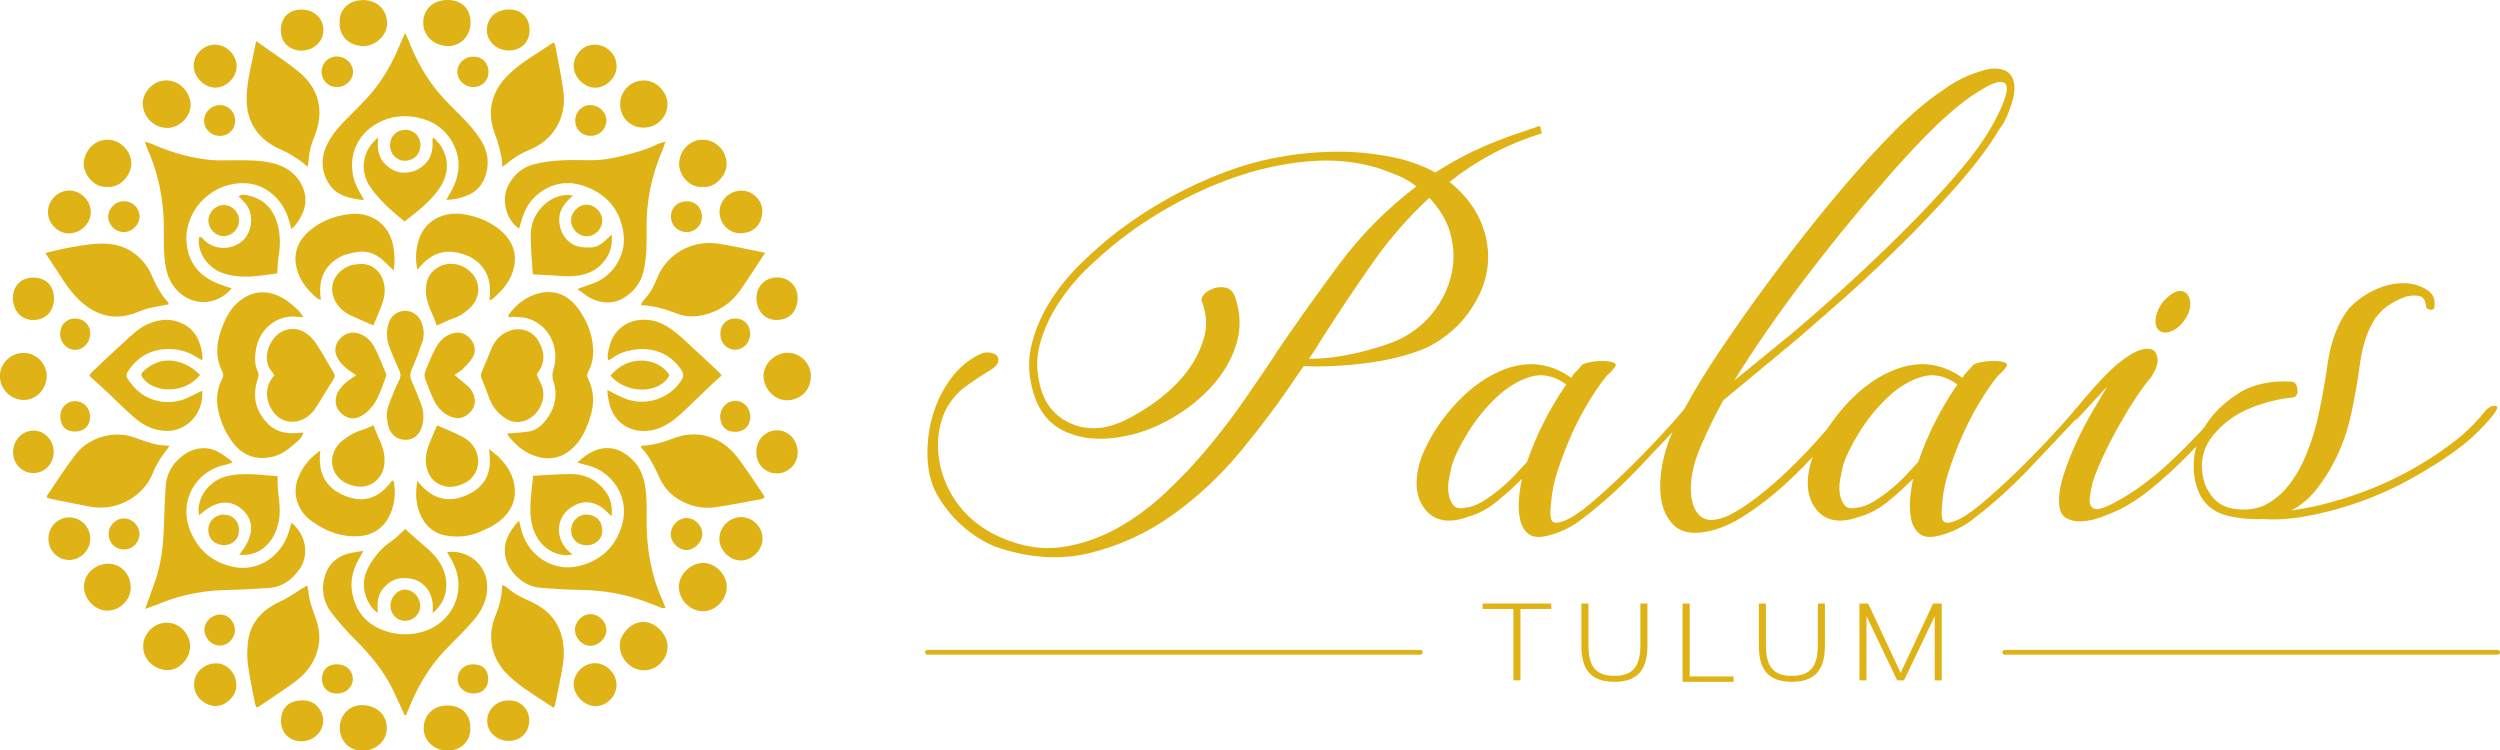
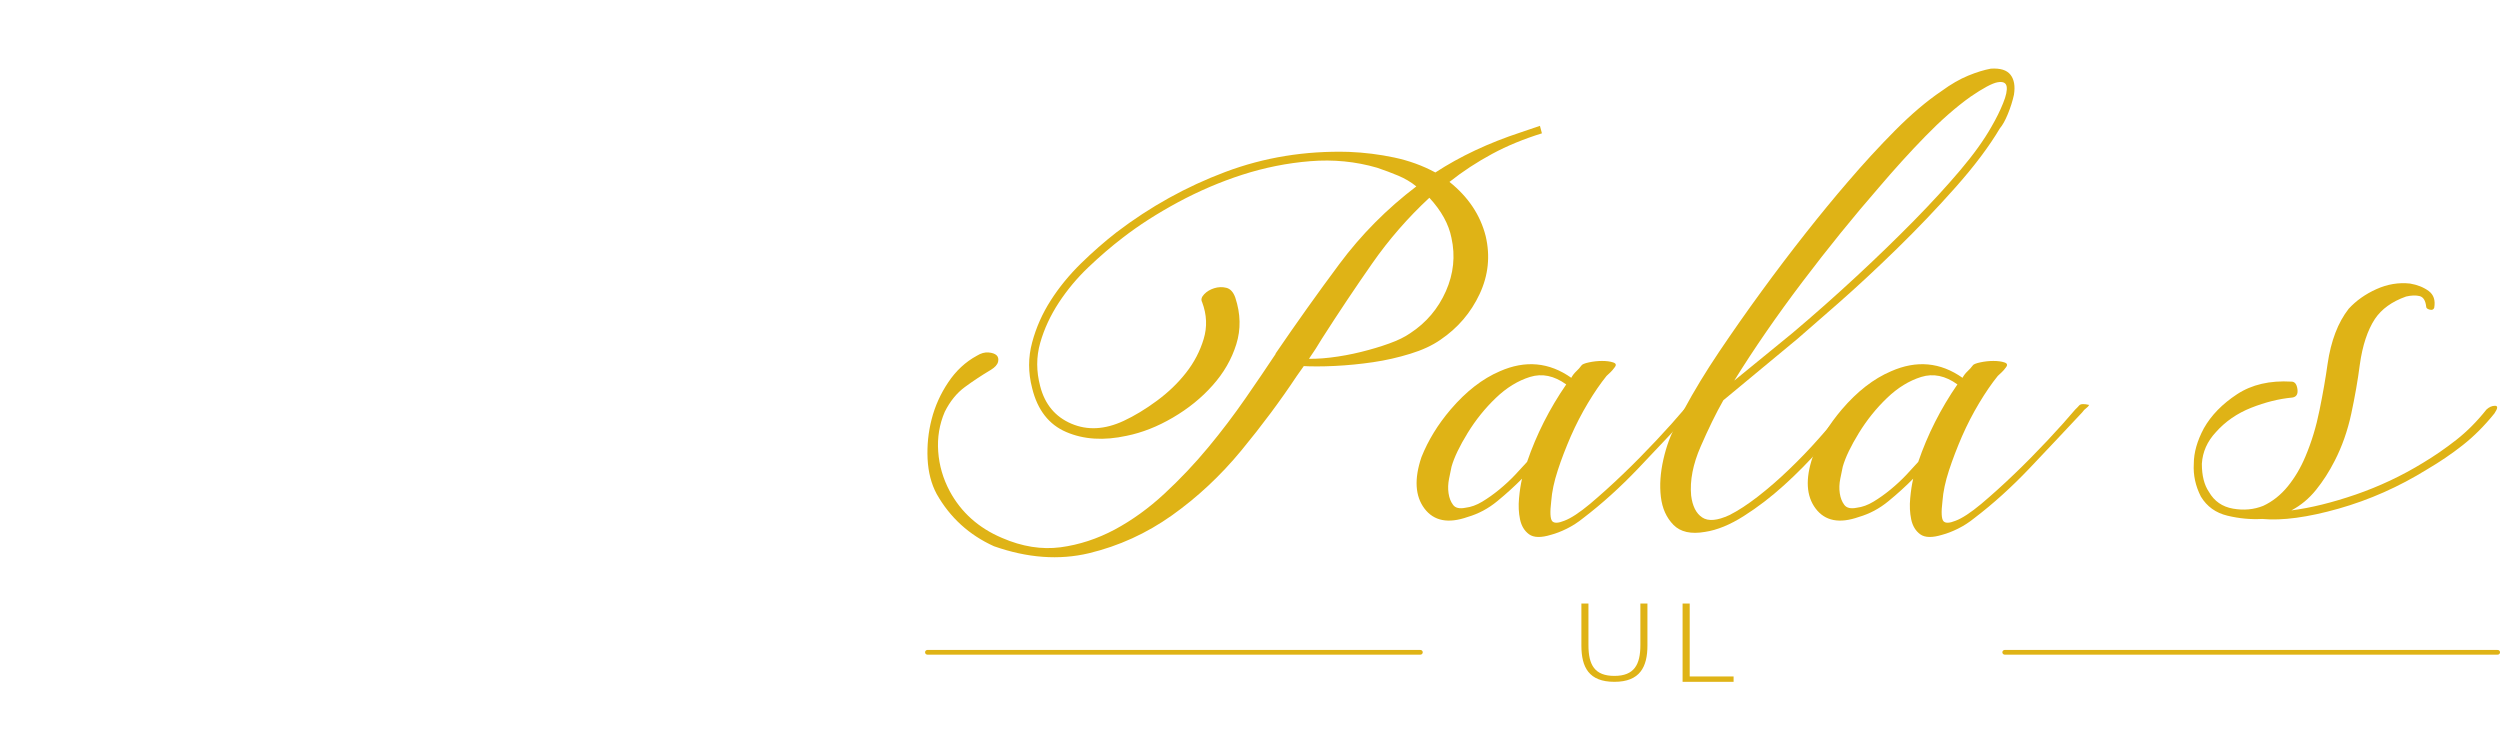
<svg xmlns="http://www.w3.org/2000/svg" id="Capa_2" data-name="Capa 2" viewBox="0 0 400.47 120.21">
  <defs>
    <style>
      .cls-1 {
        fill: none;
        stroke: #dfb316;
        stroke-linecap: round;
        stroke-linejoin: round;
        stroke-width: .75px;
      }

      .cls-2 {
        fill: #dfb316;
      }
    </style>
  </defs>
  <g id="Capa_1-2" data-name="Capa 1">
    <g>
      <g>
        <path class="cls-2" d="M204.33,56.64c3.33-4.88,6.74-9.67,10.23-14.36,3.49-4.69,7.6-8.83,12.32-12.42-.86-.7-1.83-1.27-2.9-1.72-1.07-.45-2.2-.87-3.38-1.27-3.44-1-7.01-1.35-10.71-1.05-3.71.3-7.33,1.03-10.88,2.17-3.54,1.14-6.98,2.62-10.31,4.41-3.33,1.8-6.28,3.69-8.86,5.69-1.83,1.4-3.65,2.97-5.48,4.71-1.83,1.74-3.41,3.64-4.75,5.68-1.34,2.05-2.34,4.19-2.98,6.44-.64,2.24-.64,4.56,0,6.96.75,2.9,2.42,4.89,4.99,5.99,2.58,1.1,5.37.95,8.38-.45,1.72-.8,3.49-1.87,5.32-3.22,1.83-1.35,3.38-2.84,4.67-4.49,1.29-1.64,2.23-3.44,2.82-5.39.59-1.95.51-3.91-.24-5.91-.22-.4-.11-.82.32-1.27.43-.45.97-.77,1.61-.97.64-.2,1.29-.23,1.93-.07.64.15,1.13.67,1.45,1.57.86,2.6.91,5.09.16,7.48-.75,2.4-2.01,4.59-3.79,6.58-1.77,2-3.9,3.72-6.36,5.16-2.47,1.45-4.94,2.42-7.41,2.92-3.65.8-6.88.6-9.67-.6-2.79-1.19-4.62-3.54-5.47-7.03-.65-2.49-.65-4.94,0-7.33.64-2.4,1.64-4.64,2.98-6.73,1.34-2.1,2.95-4.06,4.83-5.91,1.88-1.84,3.79-3.51,5.72-5.01,5.37-4.09,11.17-7.31,17.4-9.65,6.22-2.34,12.83-3.42,19.81-3.22,2.47.1,4.89.4,7.25.9,2.36.5,4.57,1.3,6.6,2.4,3.97-2.59,8.54-4.74,13.69-6.43.54-.2,1.05-.37,1.53-.52.48-.15.99-.32,1.53-.52l.32,1.2c-2.9.9-5.56,1.99-7.97,3.29s-4.7,2.79-6.84,4.49c3,2.4,4.94,5.29,5.8,8.68.75,3.2.43,6.29-.97,9.28-1.4,2.99-3.49,5.44-6.28,7.33-1.29.9-2.9,1.65-4.83,2.24-1.94.6-3.92,1.05-5.96,1.35-2.04.3-4.08.5-6.12.6-2.04.1-3.87.1-5.48,0v-1.19c1.51.1,3.09.05,4.75-.15,1.66-.2,3.3-.5,4.91-.9,1.61-.4,3.11-.84,4.51-1.35,1.4-.5,2.52-1.05,3.38-1.65,2.58-1.69,4.48-3.94,5.72-6.74,1.23-2.79,1.53-5.63.89-8.53-.43-2.19-1.61-4.34-3.54-6.43-3.44,3.19-6.5,6.71-9.18,10.55-2.68,3.84-5.37,7.86-8.05,12.05-.65,1.1-1.32,2.14-2.02,3.14-.7,1-1.37,1.95-2.01,2.84-2.58,3.89-5.53,7.86-8.86,11.9-3.33,4.04-7.04,7.5-11.12,10.4-4.08,2.89-8.51,4.91-13.29,6.06-4.78,1.14-9.85.77-15.22-1.12-3.97-1.8-7.04-4.59-9.18-8.38-.86-1.6-1.34-3.47-1.45-5.61-.1-2.15.11-4.27.65-6.36.54-2.1,1.42-4.06,2.66-5.91,1.23-1.84,2.76-3.27,4.59-4.26.65-.4,1.26-.57,1.86-.52.59.05,1.02.2,1.29.45.26.25.35.6.24,1.05-.11.45-.49.88-1.13,1.27-1.51.9-2.9,1.82-4.19,2.77-1.29.95-2.37,2.27-3.22,3.97-.86,2-1.21,4.12-1.05,6.36.16,2.24.78,4.36,1.85,6.36,1.83,3.39,4.62,5.89,8.38,7.48,3.22,1.4,6.34,1.89,9.35,1.5,3-.4,5.9-1.35,8.7-2.84,2.79-1.5,5.45-3.42,7.97-5.76,2.52-2.34,4.86-4.81,7.01-7.41,2.15-2.59,4.13-5.21,5.96-7.85,1.83-2.64,3.44-5.01,4.83-7.11" />
        <path class="cls-2" d="M272,64.87c-.11.2-.27.37-.48.52-.22.15-.43.37-.64.67-2.8,2.99-5.61,5.98-8.46,8.98-2.85,2.99-5.78,5.64-8.78,7.93-.86.7-1.75,1.27-2.66,1.72-.91.45-1.75.77-2.5.97-1.61.5-2.79.47-3.54-.07-.75-.55-1.23-1.35-1.45-2.4-.22-1.05-.27-2.17-.16-3.37.11-1.2.27-2.24.48-3.14-1.18,1.2-2.5,2.4-3.95,3.59-1.45,1.2-3.04,2.04-4.75,2.54-3.12,1.1-5.42.65-6.93-1.35-1.5-2-1.66-4.74-.48-8.23,1.07-2.69,2.63-5.23,4.67-7.63,2.47-2.89,5.1-4.94,7.89-6.13,4.08-1.8,7.9-1.45,11.44,1.05.21-.4.49-.75.81-1.05.32-.3.59-.6.8-.9.11-.2.51-.37,1.21-.52.7-.15,1.4-.23,2.1-.23s1.29.07,1.77.23c.49.15.57.42.24.82-.22.3-.43.55-.64.75-.22.2-.43.4-.64.6-.97,1.2-1.96,2.64-2.98,4.34-1.02,1.7-1.93,3.47-2.74,5.31-.8,1.85-1.51,3.67-2.09,5.46-.59,1.8-.94,3.44-1.05,4.94-.22,1.8-.16,2.86.16,3.22.32.35.97.32,1.93-.07,1.07-.4,2.44-1.3,4.11-2.69,1.66-1.4,3.41-2.97,5.23-4.72,1.83-1.74,3.62-3.57,5.4-5.46,1.77-1.89,3.25-3.54,4.43-4.94.21-.2.43-.42.65-.67.21-.25.75-.28,1.61-.07M250.89,61.58c-1.94-1.4-3.87-1.8-5.8-1.2-1.93.6-3.76,1.72-5.48,3.37-1.72,1.65-3.22,3.51-4.51,5.61-1.29,2.1-2.15,3.89-2.58,5.39-.11.5-.24,1.14-.4,1.94-.16.8-.19,1.57-.08,2.32.11.75.35,1.37.73,1.87.37.5,1.04.65,2.01.45.86-.1,1.75-.42,2.66-.97.91-.55,1.83-1.2,2.74-1.95.91-.75,1.74-1.52,2.5-2.32.75-.8,1.4-1.5,1.94-2.1,1.5-4.39,3.6-8.53,6.28-12.42" />
        <path class="cls-2" d="M297.13,65.47c-1.61,1.89-3.38,3.94-5.31,6.13-1.94,2.19-3.95,4.24-6.04,6.13-2.09,1.89-4.24,3.54-6.44,4.93-2.2,1.4-4.27,2.25-6.2,2.54-2.26.4-3.95.02-5.07-1.12-1.13-1.15-1.8-2.64-2.02-4.49-.22-1.85-.08-3.84.4-5.98.49-2.14,1.16-3.97,2.02-5.46.22-.5.43-.92.64-1.27.22-.35.43-.77.65-1.27,1.61-2.99,3.49-6.08,5.64-9.28,2.15-3.19,4.4-6.41,6.77-9.65,2.36-3.24,4.73-6.36,7.09-9.35,2.36-2.99,4.62-5.74,6.77-8.23,2.47-2.89,4.99-5.63,7.57-8.23,2.58-2.59,5.05-4.69,7.41-6.28,1.5-1.1,2.93-1.92,4.27-2.47,1.34-.55,2.55-.92,3.63-1.12,1.5-.1,2.55.22,3.14.97.59.75.78,1.82.56,3.21-.22,1-.54,2.02-.97,3.07-.43,1.05-.86,1.82-1.29,2.32-1.72,2.9-4.08,6.04-7.09,9.43-3.01,3.39-6.15,6.68-9.42,9.87-3.28,3.2-6.39,6.09-9.34,8.68-2.96,2.6-5.13,4.49-6.52,5.69l-11.92,9.88c-1.19,2.09-2.39,4.56-3.63,7.4-1.24,2.84-1.75,5.46-1.53,7.86.21,1.69.8,2.87,1.77,3.51.97.65,2.42.52,4.35-.37,1.4-.7,2.92-1.7,4.59-2.99,1.67-1.3,3.33-2.74,4.99-4.34,1.67-1.6,3.25-3.24,4.75-4.94,1.5-1.69,2.84-3.24,4.03-4.64l.8-1.05.97.9ZM277.79,60.98l9.34-7.63c3.54-2.99,6.98-6.04,10.31-9.13,3.33-3.09,6.39-6.06,9.18-8.9,2.79-2.84,5.26-5.54,7.41-8.08,2.15-2.54,3.81-4.86,4.99-6.96.75-1.29,1.37-2.54,1.85-3.74.49-1.19.67-2.09.57-2.69-.11-.6-.59-.82-1.45-.67-.86.15-2.31.93-4.35,2.32-2.36,1.69-4.78,3.82-7.25,6.36-2.48,2.54-4.94,5.26-7.41,8.16-4.08,4.69-8.16,9.72-12.24,15.11-4.08,5.39-7.73,10.67-10.95,15.86" />
        <path class="cls-2" d="M334.66,64.87c-.11.2-.27.37-.48.52-.22.15-.43.37-.64.67-2.8,2.99-5.61,5.98-8.46,8.98-2.85,2.99-5.77,5.64-8.78,7.93-.86.7-1.75,1.27-2.66,1.72-.91.45-1.75.77-2.5.97-1.61.5-2.79.47-3.54-.07-.75-.55-1.23-1.35-1.45-2.4-.22-1.05-.27-2.17-.16-3.37s.27-2.24.48-3.14c-1.18,1.2-2.5,2.4-3.95,3.59-1.45,1.2-3.04,2.04-4.75,2.54-3.12,1.1-5.42.65-6.93-1.35-1.5-2-1.66-4.74-.48-8.23,1.07-2.69,2.63-5.23,4.67-7.63,2.47-2.89,5.1-4.94,7.9-6.13,4.08-1.8,7.89-1.45,11.44,1.05.21-.4.49-.75.81-1.05.32-.3.59-.6.81-.9.1-.2.51-.37,1.21-.52.7-.15,1.4-.23,2.1-.23s1.29.07,1.77.23c.48.15.56.42.24.82-.22.3-.43.55-.65.75-.22.2-.43.4-.64.6-.97,1.2-1.96,2.64-2.98,4.34-1.02,1.7-1.93,3.47-2.74,5.31-.8,1.85-1.5,3.67-2.09,5.46-.59,1.8-.94,3.44-1.05,4.94-.22,1.8-.16,2.86.16,3.22.32.35.97.32,1.93-.07,1.07-.4,2.44-1.3,4.11-2.69,1.66-1.4,3.41-2.97,5.23-4.72,1.83-1.74,3.62-3.57,5.4-5.46,1.77-1.89,3.25-3.54,4.43-4.94.21-.2.43-.42.65-.67.21-.25.75-.28,1.61-.07M313.56,61.58c-1.94-1.4-3.87-1.8-5.8-1.2-1.93.6-3.76,1.72-5.48,3.37-1.72,1.65-3.22,3.51-4.51,5.61-1.29,2.1-2.15,3.89-2.58,5.39-.11.5-.24,1.14-.4,1.94-.16.8-.19,1.57-.08,2.32.11.75.35,1.37.73,1.87.37.5,1.05.65,2.01.45.86-.1,1.75-.42,2.66-.97.91-.55,1.83-1.2,2.74-1.95.91-.75,1.74-1.52,2.5-2.32.75-.8,1.39-1.5,1.93-2.1,1.5-4.39,3.6-8.53,6.28-12.42" />
-         <path class="cls-2" d="M357.05,65.93c-1.18,1.3-2.47,2.69-3.87,4.19-1.4,1.49-2.85,2.96-4.35,4.41-1.51,1.45-3.04,2.79-4.59,4.04-1.56,1.25-3.14,2.27-4.75,3.07-.86.4-1.83.8-2.9,1.2-1.08.4-2.12.62-3.14.67-1.02.05-1.88-.15-2.58-.6-.7-.45-1.05-1.37-1.05-2.77,0-1.2.27-2.62.81-4.27.54-1.64,1.21-3.34,2.01-5.08.81-1.74,1.67-3.39,2.58-4.94.91-1.54,1.69-2.86,2.34-3.96l-4.83,5.24c-.86.4-1.37.58-1.53.52-.16-.05-.16-.2,0-.45.16-.25.38-.52.65-.82.27-.3.46-.55.56-.75,3.11-3.79,5.5-6.33,7.17-7.63,1.66-1.29,2.98-1.99,3.95-2.09.86-.1,1.42.05,1.69.45.26.4.4.85.4,1.35s-.14,1.02-.4,1.57c-.27.55-.51.97-.73,1.27-.86,1-1.8,2.3-2.82,3.89-1.02,1.6-2.01,3.29-2.98,5.09-.97,1.79-1.83,3.56-2.58,5.31-.75,1.74-1.18,3.26-1.29,4.56-.22.99-.06,1.67.48,2.02.54.35,1.72.02,3.54-.97,3-1.6,6.01-3.82,9.02-6.66,3-2.84,5.58-5.56,7.73-8.15.32-.3.75-.42,1.29-.37.54.05.59.28.16.67M346.1,48.88c.54-.8,1.18-1.42,1.93-1.87.75-.45,1.39-.52,1.93-.22.54.3.83.87.89,1.72.05.85-.19,1.67-.72,2.47-.54.9-1.21,1.55-2.02,1.95-.8.4-1.48.45-2.01.15-.54-.3-.81-.84-.81-1.64s.27-1.65.81-2.54" />
        <path class="cls-2" d="M399.58,66.22c-1.61,2-3.3,3.69-5.07,5.08-1.77,1.4-3.68,2.69-5.72,3.89-4.51,2.79-9.24,4.89-14.18,6.29-4.94,1.4-9.02,1.95-12.24,1.65-1.83.1-3.68-.07-5.55-.52-1.88-.45-3.3-1.47-4.27-3.07-.86-1.7-1.24-3.44-1.13-5.24,0-1.8.54-3.69,1.61-5.69,1.18-2.09,2.96-3.91,5.32-5.46,2.36-1.55,5.26-2.22,8.7-2.02.54,0,.86.4.97,1.2.11.8-.16,1.25-.81,1.35-2.15.2-4.35.75-6.6,1.64-2.26.9-4.14,2.2-5.64,3.89-1.4,1.5-2.15,3.19-2.26,5.09,0,1.89.38,3.39,1.13,4.49.86,1.5,2.15,2.39,3.87,2.69,1.72.3,3.33.15,4.83-.45,1.5-.7,2.82-1.75,3.95-3.14,1.13-1.4,2.07-2.99,2.82-4.79.97-2.29,1.72-4.76,2.25-7.41.54-2.64.97-5.11,1.29-7.4.54-3.69,1.66-6.63,3.38-8.83,1.18-1.29,2.66-2.34,4.43-3.14,1.77-.8,3.57-1.1,5.4-.9,1.18.2,2.17.6,2.98,1.19.81.6,1.1,1.5.89,2.69-.11.3-.35.4-.72.3-.38-.1-.56-.25-.56-.45-.11-.99-.46-1.57-1.05-1.72-.59-.15-1.32-.13-2.18.07-2.26.8-3.92,2-4.99,3.59-1.18,1.8-1.99,4.24-2.42,7.33-.32,2.5-.78,5.11-1.37,7.86-.59,2.74-1.48,5.26-2.66,7.55-.86,1.69-1.85,3.24-2.98,4.64-1.13,1.4-2.44,2.49-3.95,3.29,3.11-.4,6.55-1.25,10.31-2.54,3.76-1.3,7.36-2.99,10.79-5.09,1.83-1.1,3.6-2.32,5.32-3.67,1.72-1.35,3.33-2.97,4.83-4.86.43-.4.89-.6,1.37-.6s.46.4-.08,1.2" />
      </g>
-       <polygon class="cls-2" points="248.49 97.55 243.56 97.55 243.56 108.99 242.43 108.99 242.43 97.55 237.49 97.55 237.49 96.68 248.49 96.68 248.49 97.55" />
      <path class="cls-2" d="M263.9,103.4c0,3.43-1.2,5.82-5.29,5.82s-5.29-2.32-5.29-5.82v-6.72h1.13v6.65c0,3.19.99,4.94,4.16,4.94s4.16-1.8,4.16-4.94v-6.65h1.13v6.72Z" />
      <polygon class="cls-2" points="270.67 108.36 277.7 108.36 277.7 109.22 269.53 109.22 269.53 96.68 270.67 96.68 270.67 108.36" />
-       <path class="cls-2" d="M292.33,103.4c0,3.43-1.2,5.82-5.29,5.82s-5.29-2.32-5.29-5.82v-6.72h1.13v6.65c0,3.19.99,4.94,4.16,4.94s4.16-1.8,4.16-4.94v-6.65h1.13v6.72Z" />
-       <polygon class="cls-2" points="311.05 108.99 309.92 108.99 309.92 98.7 305 108.99 303.91 108.99 298.99 98.7 298.99 108.99 297.86 108.99 297.86 96.68 299.26 96.68 304.46 107.79 309.66 96.68 311.05 96.68 311.05 108.99" />
      <path class="cls-1" d="M400.1,104.49h-78.97M227.53,104.49h-78.97" />
    </g>
-     <path class="cls-2" d="M71.67,113.01c-2.26,0-3.78,1.51-3.8,3.65-.02,1.89,1.5,3.39,3.45,3.56h.77c1.94-.17,3.25-1.57,3.26-3.55.02-2.32-1.45-3.64-3.64-3.66h-.04ZM54.42,116.67c.03,1.86,1.29,3.29,3.05,3.54h1.18c1.92-.26,3.36-1.76,3.31-3.62-.05-2.1-1.54-3.57-3.9-3.64-.04,0-.08,0-.11,0-2.03,0-3.56,1.64-3.53,3.72M81.51,112.2c-2.31,0-3.49,1.82-3.47,3.28.02,1.78,1.51,3.18,3.39,3.2,1.94.02,3.29-1.3,3.35-3.19.04-1.5-.99-3.26-3.21-3.29h-.06ZM48.41,112.2c-2.09-.02-3.37,1.18-3.4,3.18-.03,1.99,1.3,3.35,3.28,3.36,1.91,0,3.44-1.44,3.49-3.25.04-1.43-1.16-3.3-3.13-3.3-.08,0-.16,0-.24,0M75.84,106.41c-1.46,0-2.51.96-2.53,2.31-.01,1.35,1.04,2.34,2.48,2.37,1.44.02,2.37-.85,2.41-2.26.04-1.48-.87-2.41-2.36-2.42h0ZM53.95,106.4c-1.43,0-2.36.9-2.38,2.31-.02,1.42.97,2.4,2.43,2.39,1.42,0,2.53-1.04,2.52-2.36-.01-1.34-1.09-2.33-2.55-2.33h-.01ZM34.53,106.26c-1.77.03-3.4,1.37-3.43,3.33-.1,2.21,2,3.49,3.39,3.51,1.72.02,3.35-1.58,3.37-3.3.02-1.92-1.45-3.55-3.27-3.55-.02,0-.04,0-.06,0M95.24,106.23c-1.79.04-3.37,1.66-3.34,3.43.03,1.76,1.74,3.45,3.49,3.46,1.78,0,3.38-1.6,3.37-3.39,0-1.86-1.63-3.5-3.45-3.5-.02,0-.04,0-.06,0M22.93,103.48c-.03,2.21,1.78,3.75,3.75,3.86,1.96.1,3.77-1.77,3.77-3.81,0-2.01-1.7-3.76-3.68-3.79-.02,0-.03,0-.05,0-2.02,0-3.77,1.72-3.79,3.75M102.97,99.62c-1.87.04-3.71,1.96-3.69,3.84.02,2.13,1.88,3.97,3.97,3.92,1.98-.05,3.7-1.82,3.69-3.8-.02-2-1.96-3.97-3.9-3.97-.02,0-.04,0-.07,0M35.26,98.44c-1.3,0-2.49,1.12-2.52,2.37-.03,1.37,1.1,2.58,2.44,2.6,1.29.02,2.44-1.12,2.45-2.44.02-1.38-1.04-2.52-2.34-2.53h-.03ZM92.11,100.82c-.05,1.36,1.09,2.6,2.43,2.63,1.31.03,2.57-1.17,2.6-2.49.03-1.32-1.17-2.55-2.51-2.59-.02,0-.03,0-.05,0-1.26,0-2.42,1.15-2.48,2.44M62.55,97.02c.01,1.39,1.01,2.43,2.32,2.42,1.39,0,2.47-1.09,2.44-2.44-.04-1.37-1.16-2.55-2.41-2.55-1.25,0-2.36,1.22-2.35,2.57M48.37,94.29c-.87.54-1.72,1.11-2.6,1.62-.57.33-1.2.56-1.77.88-2.35,1.3-3.91,3.22-4.26,5.92-.16,1.22-.19,2.5-.03,3.72.27,2.07.73,4.12,1.12,6.17.05.24.14.46.21.67.15,0,.24.03.29,0,1.97-1.34,3.99-2.62,5.9-4.04,1.15-.85,2.15-1.9,2.86-3.17,1.3-2.33,1.35-4.78.42-7.23-.52-1.38-1.02-2.75-1.12-4.24-.02-.24-.12-.47-.21-.79-.32.19-.57.32-.81.47M80.41,94.21c-.05,1.6-.5,3.1-1.1,4.58-1.32,3.3-.55,6.72,1.96,9.23,1.68,1.68,3.68,2.9,5.64,4.2.57.38,1.15.76,1.76,1.16.11-.2.21-.32.24-.45.4-1.94.82-3.88,1.16-5.83.28-1.6.36-3.22,0-4.82-.63-2.84-2.42-4.71-5.01-5.9-1.33-.61-2.68-1.21-3.78-2.22-.2-.18-.46-.29-.76-.46-.06.24-.12.38-.12.52M17.29,90.31c-2.13.01-3.86,1.69-3.84,3.71.02,2.01,1.86,3.84,3.82,3.8,2.02-.04,3.72-1.8,3.67-3.77-.06-2.17-1.58-3.74-3.62-3.74h-.03ZM112.56,90.17c-2,.05-3.84,1.91-3.81,3.85.03,2.1,1.8,3.89,3.87,3.89,2.02,0,3.82-1.88,3.8-3.95-.02-1.96-1.86-3.79-3.77-3.79-.03,0-.05,0-.08,0M56.33,88.55c-2.12.41-3.62,1.6-4.27,3.68-.67,2.15-.29,4.19,1.06,5.95,1.18,1.54,2.49,3,3.86,4.37,2.39,2.38,4.5,4.95,5.98,7.99.64,1.32,1.23,2.66,1.84,3.99.08,0,.16.02.24.03.24-.57.48-1.14.71-1.7,1.45-3.46,3.4-6.59,6.07-9.25,1.3-1.3,2.58-2.61,3.81-3.98,1.58-1.75,2.58-3.72,2.38-6.19-.24-3.03-3.03-5.42-6.38-5,.3.54.59,1.04.86,1.55,2.5,4.78-.19,9.94-4.88,11.24-1.88.52-3.7.5-5.54-.04-2.69-.8-4.56-2.48-5.4-5.18-.71-2.27-.37-4.43.83-6.48.21-.36.39-.72.7-1.28-.8.13-1.34.19-1.88.3M62.73,86.67c-1.42.94-2.49,2.19-3.37,3.58-1.22,1.92-1.45,3.98-.41,6.09.34.68.79,1.28,1.56,1.85-.08-1.46-.07-2.73.75-3.77.82-1.05,1.86-1.78,3.26-1.81,1.09-.02,2.11.13,3.02.82,1.52,1.16,1.94,2.75,1.76,4.81,1.73-1.52,2.35-3.19,2.17-5.17-.16-1.77-1.03-3.21-2.22-4.46-.71-.74-1.53-1.36-2.3-2.04-.7-.62-1.39-1.25-2.04-1.83-.76.68-1.4,1.41-2.18,1.93M19.89,83.05c-1.4,0-2.5,1.12-2.48,2.53.02,1.4,1.08,2.45,2.46,2.44,1.39,0,2.51-1.17,2.47-2.57-.04-1.27-1.18-2.4-2.43-2.4h-.01ZM107.44,85.53c-.01,1.33,1.19,2.56,2.51,2.58,1.27.01,2.53-1.25,2.55-2.56.02-1.33-1.19-2.57-2.51-2.57-1.32,0-2.53,1.22-2.54,2.55M11.11,82.88c-1.89,0-3.37,1.52-3.35,3.47.01,1.86,1.54,3.38,3.37,3.35,1.81-.02,3.34-1.6,3.33-3.42,0-1.87-1.5-3.39-3.33-3.4h-.02ZM118.74,82.83c-1.91,0-3.52,1.62-3.51,3.51.01,1.82,1.67,3.45,3.48,3.44,1.79,0,3.43-1.68,3.44-3.49,0-1.88-1.55-3.45-3.41-3.45h0ZM35.8,82.44c-1.37,0-2.43,1.08-2.43,2.46,0,1.41,1.08,2.44,2.57,2.42,1.37-.02,2.36-1.01,2.35-2.37,0-1.48-1.01-2.5-2.47-2.5h-.02ZM91.48,85.02c.04,1.38,1.09,2.35,2.52,2.33,1.46-.02,2.56-1.09,2.47-2.5-.1-1.44-.89-2.34-2.46-2.42-.04,0-.08,0-.12,0-1.36,0-2.45,1.2-2.4,2.59M36.27,76.3c-2.61.69-4.41,2.96-4.47,5.39,0,.26.07.53.12.86,2.61-2.46,5.08-2.69,7.08-.74,1.83,1.78,1.62,4.29-.69,7.06,1.5.1,2.77-.18,3.88-1.06,1.43-1.12,2.14-2.62,2.48-4.4.46-2.4-.39-4.73-.17-7.11-1.59-.13-3.12-.33-4.64-.35-.1,0-.2,0-.29,0-1.11,0-2.24.07-3.3.35M85.4,76.21c-.15,1.49-.33,2.83-.41,4.17-.09,1.58-.05,3.16.55,4.67.87,2.22,2.7,3.81,5.24,3.89.26,0,.52-.08.92-.15-.34-.28-.55-.43-.73-.6-1.97-1.98-1.83-4.84-.09-6.42,1.86-1.69,4.28-1.89,6.39.26.18.18.38.35.71.67.15-1.6-.17-2.86-.98-3.96-1.35-1.85-3.23-2.79-5.48-2.8h-.19c-1.98,0-3.96.18-5.95.28M47.82,76.39c-1.21,2.9.11,5.58,1.87,6.91,1.98,1.49,4.15,2.48,6.66,2.6,2.54.12,4.64-.7,5.91-3.03.97-1.77,1.15-3.69.84-5.67-.01-.08-.14-.14-.28-.27-1.87,2.68-4.31,3.76-7.44,2.54-3.29-1.28-4.49-3.79-4.07-7.28-1.61,1.08-2.76,2.46-3.48,4.19M74.63,79.37c-3.19,1.36-5.71.32-7.77-2.35-.37,2.01-.26,3.89.6,5.67.74,1.53,1.94,2.65,3.6,3.02,2.13.47,4.24.27,6.23-.7.5-.24,1.02-.43,1.5-.71,2.74-1.56,4.22-3.98,3.52-7.02-.38-1.66-1.31-3.02-2.54-4.18-.38-.36-.81-.65-1.45-1.16.64,3.64-.54,6.08-3.68,7.43M92.51,74.12c.65.17,1.13.3,1.62.42,3.85.95,7.03,5.12,5.37,10.01-1.06,3.14-3.27,5.19-6.49,6.05-.87.23-1.83.35-2.72.25-3.31-.36-5.91-2.69-6.77-5.94-.12-.44-.23-.89-.39-1.53-1.62,1.82-2.64,3.61-2.14,5.93.52,2.41,2.97,4.63,5.43,4.83,2.3.19,4.62.33,6.93.37,3.41.07,6.72.65,9.92,1.82.9.33,1.78.7,2.67,1.03.17.06.38.04.67.06-.16-.42-.26-.73-.39-1.03-1.99-4.29-2.7-8.83-2.64-13.52.01-1.07.03-2.14-.05-3.2-.14-2.07-.45-4.11-1.94-5.73-1.3-1.42-2.76-2.17-4.31-2.17s-3.17.75-4.79,2.34M28.14,74.01c-.98,1.13-1.5,2.45-1.6,3.91-.15,2.16-.22,4.33-.29,6.49-.1,2.95-.42,5.87-1.4,8.67-.5,1.42-1.01,2.82-1.6,4.46.91-.34,1.63-.57,2.34-.86,3.65-1.51,7.45-2.16,11.39-2.19,2.02-.02,4.03-.2,6.05-.31,2.16-.12,3.7-1.28,4.92-2.96,1.34-1.85,1.52-5.06-1.24-7.5-.16.53-.31,1-.45,1.48-1.24,4.03-5.03,6.44-8.91,5.6-3.07-.66-5.33-2.41-6.66-5.26-2.38-5.13.68-10.02,5.14-11.02.45-.1.88-.25,1.37-.39-.11-.22-.13-.35-.21-.4-.45-.32-.92-.61-1.36-.93-.98-.7-2.01-1.01-3.02-1.01-1.65,0-3.25.85-4.45,2.23M12.28,72.61c-1.72,2.13-3.16,4.49-4.72,6.75-.03.05-.01.14-.02.38.38.1.73.2,1.08.27,1.4.28,2.8.57,4.21.84.83.16,1.66.35,2.49.43,3.75.36,7.74-1.87,9.17-5.51.53-1.35,1.28-2.55,2.19-3.67.15-.18.26-.39.47-.71-2.1.04-3.87-.69-5.67-1.33-.85-.3-1.74-.45-2.64-.45-2.52,0-5.06,1.13-6.57,3M107.87,70.21c-1.58.61-3.19,1.13-4.91,1.17-.08,0-.17.09-.35.2,1.45,1.48,2.26,3.29,3.1,5.08.65,1.38,1.67,2.54,2.98,3.33,1.81,1.09,3.82,1.57,5.93,1.26,2.43-.36,4.84-.84,7.26-1.28.2-.04.39-.16.59-.25-.04-.15-.05-.28-.1-.36-1.33-1.94-2.61-3.91-4.01-5.8-.96-1.3-2.15-2.43-3.64-3.14-1.19-.57-2.4-.84-3.61-.84-1.07,0-2.15.21-3.23.63M2.1,72.33c-.07,1.8,1.27,3.33,3.02,3.44,1.92.11,3.43-1.34,3.48-3.33.05-1.82-1.4-3.42-3.14-3.47-.03,0-.06,0-.09,0-1.76,0-3.2,1.47-3.27,3.36M124.42,68.93c-1.85.02-3.3,1.59-3.27,3.56.02,1.91,1.48,3.37,3.34,3.34,1.85-.02,3.34-1.57,3.29-3.42-.05-1.98-1.49-3.49-3.33-3.49h-.03ZM68.54,71.73c-.38,1.12-.46,2.31-.11,3.47.33,1.1.96,1.94,2.05,2.43,1.33.6,2.56.39,3.82-.18,1.58-.71,2.53-2.43,2.26-4.13-.25-1.54-1.13-2.63-2.45-3.33-1.28-.68-2.65-1.21-4.1-1.85-.54,1.29-1.08,2.41-1.47,3.59M58.04,68.87c-1.12.31-2.09.87-3.01,1.56-1.59,1.21-2.24,3.09-1.6,4.77.61,1.6,1.89,2.36,3.5,2.68,1.65.33,3.17-.32,4.05-1.76.56-.92.68-1.92.6-2.97-.15-1.81-1.17-3.29-1.74-5.03-.67.28-1.22.58-1.8.74M12.04,64.26c-1.4,0-2.45,1.11-2.37,2.6.07,1.26.71,2.29,2.42,2.27,1.41-.02,2.35-.98,2.34-2.36-.01-1.43-1.03-2.5-2.38-2.51h0ZM117.75,64.21c-1.37.03-2.41,1.18-2.39,2.63.1,1.28.74,2.36,2.5,2.33,1.43-.02,2.37-1.05,2.32-2.5-.04-1.41-1.07-2.46-2.38-2.46h-.05ZM97.79,60.17c2.99,3.36,8.23,2.61,9.44-.06-.87-1.49-2.63-2.35-4.5-2.35-1.74,0-3.58.74-4.93,2.41M23.15,59.3c-.68.61-.64.85-.05,1.52,1.97,2.18,6.59,2.2,8.94-.75-1.02-1.08-2.26-1.82-3.7-2.16-.47-.11-.92-.16-1.36-.16-1.41,0-2.69.54-3.83,1.56M3.76,56.53c-1.93,0-3.59,1.53-3.76,3.37v.65c.18,2.14,2.01,3.47,3.7,3.52,2.05.06,3.75-1.68,3.78-3.8.02-2.03-1.66-3.73-3.7-3.74h-.03ZM126.14,56.51c-1.99,0-3.81,1.73-3.83,3.65-.03,2.12,1.81,4.05,3.87,3.96,1.96-.08,3.69-1.48,3.71-3.84v-.07c-.02-2.04-1.69-3.7-3.75-3.7h0ZM53.88,56.93c.38.92,1,1.61,1.77,2.2.4.31.83.59,1.4.99-.38.25-.6.38-.8.52-.9.64-1.76,1.34-2.22,2.39-.52,1.19-.27,2.38.67,3.21,1.03.9,2.07,1.04,3.24.35.47-.27.92-.62,1.29-1.02,1.38-1.47,1.88-3.39,2.58-5.2.07-.19.05-.46-.03-.64-.61-1.45-1.15-2.96-1.92-4.32-.6-1.05-1.54-1.85-2.84-2.09-.15-.03-.31-.04-.46-.04-1.83,0-3.37,1.99-2.68,3.65M72.31,53.46c-1.18.4-1.99,1.27-2.54,2.31-.65,1.22-1.17,2.52-1.68,3.82-.13.34-.1.81.03,1.16.42,1.13.87,2.26,1.39,3.35.5,1.04,1.23,1.9,2.28,2.45,1.34.7,2.46.56,3.51-.49.91-.91,1.02-2.21.27-3.44-.17-.28-.38-.55-.62-.76-.65-.58-1.33-1.12-2.15-1.8.46-.32.93-.55,1.28-.9.59-.59,1.22-1.18,1.63-1.89.62-1.07.38-2.23-.48-3.13-.56-.58-1.19-.86-1.89-.86-.33,0-.67.06-1.03.18M81.55,53.01c-1.37.55-2.3,1.52-2.85,2.89-.49,1.22-.99,2.45-1.52,3.65-.18.4-.17.74,0,1.15.44,1.05.81,2.12,1.23,3.18.53,1.34,1.4,2.41,2.61,3.17,1.11.69,2.31.73,3.47.18,1.76-.84,2.86-2.95,2.47-4.85-.16-.77-.6-1.47-.98-2.37.04-.08.12-.25.22-.39,1.25-1.68,1.01-3.38.03-5.04-.7-1.19-1.92-1.84-3.21-1.84-.49,0-.99.09-1.47.29M46.17,52.77c-3.12.6-4.35,4.91-2.67,6.7.17.18.28.42.44.67-.92,1.03-1.32,2.2-1.12,3.56.32,2.14,2.1,4.32,4.76,3.78,1.33-.27,2.32-1.1,3.04-2.21.96-1.47,1.83-3.01,2.79-4.48.32-.49.23-.83-.06-1.28-.73-1.14-1.36-2.34-2.08-3.49-.45-.71-.89-1.46-1.49-2.03-.81-.78-1.75-1.3-2.88-1.3-.23,0-.47.02-.72.07M23.92,51.81c-1.35.55-2.43,1.5-3.49,2.46-1.92,1.75-3.81,3.55-5.71,5.33-.17.16-.29.38-.43.57,1.06.97,2.06,1.87,3.05,2.8,1.42,1.33,2.78,2.72,4.25,3.98,1.5,1.28,3.19,2.09,5.3,2.08,2.67-.02,5.76-2.4,5.51-6.46-.8.4-1.57.8-2.36,1.16-3.08,1.41-6.77.58-8.87-2.08-1.18-1.49-1.22-1.51-.05-3.01.25-.32.54-.59.84-.87,2.53-2.38,6.82-2.39,9.52-.57.24.16.5.28.94.53.04-1.2-.19-2.16-.56-3.07-.5-1.23-1.31-2.17-2.53-2.78-.9-.45-1.8-.65-2.7-.65s-1.82.21-2.73.58M97.53,55.85c-.07.36-.16.72-.19,1.08-.02.23.03.47.06.8.33-.17.57-.25.77-.4.92-.73,2.02-1.07,3.14-1.27,3.12-.54,6.02.46,7.85,3.23.37.56.36,1.03,0,1.61-1.91,3.02-5.83,4.28-9.2,2.88-.84-.35-1.64-.8-2.64-1.29,0,.29-.03.47,0,.63.11.61.19,1.24.37,1.83,1.15,3.89,5.11,4.91,8.26,3.49,1.51-.68,2.78-1.77,3.97-2.93,1.35-1.3,2.69-2.6,4.04-3.89.52-.5,1.07-.96,1.65-1.48-.22-.25-.37-.45-.55-.62-1.52-1.43-3.04-2.86-4.58-4.27-1.4-1.29-2.77-2.64-4.54-3.44-.88-.4-1.83-.6-2.76-.6-2.56,0-5.01,1.5-5.63,4.63M12,51.02c-1.38,0-2.39,1.08-2.37,2.49.02,1.43,1.15,2.58,2.5,2.53,1.27-.04,2.32-1.22,2.32-2.6,0-1.4-1.03-2.42-2.42-2.42h-.02ZM117.76,51.02c-1.41.01-2.37,1.02-2.37,2.47,0,1.47,1.07,2.57,2.45,2.53,1.29-.04,2.34-1.19,2.33-2.57-.01-1.42-1.01-2.44-2.39-2.44h-.03ZM64.75,49.8c-1.17.06-2.14.82-2.5,1.99-.44,1.39-.3,2.76.23,4.09.45,1.12.92,2.24,1.43,3.34.27.57.36,1.06.04,1.66-.44.84-.8,1.73-1.15,2.62-.4,1.02-.85,2.04-.86,3.19.09.54.13,1.09.28,1.62.41,1.41,1.46,2.18,2.83,2.15,1.28-.03,2.21-.87,2.59-2.29.32-1.22.22-2.41-.23-3.56-.45-1.16-.9-2.33-1.43-3.46-.34-.73-.32-1.33.01-2.08.64-1.4,1.17-2.85,1.67-4.31.35-1.04.25-2.11-.15-3.13-.44-1.13-1.46-1.84-2.59-1.84-.05,0-.1,0-.15,0M37.69,48.84c-.92.94-1.51,2.08-1.99,3.28-.99,2.47-1.36,4.96-.06,7.46.21.41.13.75-.07,1.14-.8,1.56-.99,3.23-.63,4.93.36,1.74,1.05,3.37,2.06,4.84,1.59,2.32,3.75,3.31,6.56,2.7,1.46-.31,2.59-1.18,3.67-2.12.53-.47,1.16-.9,1.35-1.78-.42.03-.77.07-1.12.09-1.72.12-3.31-.25-4.55-1.51-1.95-1.98-2.53-4.34-1.67-6.99.17-.52.27-.96.02-1.47-.49-1-.45-2.07-.31-3.14.49-3.68,3.65-6.06,6.96-5.49.14.02.28,0,.68,0-.35-.48-.53-.81-.78-1.05-.86-.79-1.71-1.58-2.78-2.13-1-.52-1.99-.78-2.97-.78-1.54,0-3.02.66-4.36,2.02M86.84,46.88c-2.23.39-3.96,1.67-5.31,3.47-.07.1-.06.26-.1.47.36-.03.65-.09.93-.06.76.07,1.56.04,2.28.28,3.65,1.19,4.96,5.07,4.05,7.99-.23.73-.28,1.35-.03,2.1.74,2.27.2,4.37-1.25,6.21-.69.87-1.56,1.61-2.71,1.78-1.11.17-2.23.23-3.46.34.08.15.14.32.25.45,1.05,1.26,2.26,2.37,3.78,2.97,2.09.83,4.16.77,6.03-.72,1.76-1.4,2.61-3.33,3.26-5.38.66-2.07.64-4.14-.36-6.12-.24-.48-.12-.84.09-1.24.59-1.1.77-2.29.72-3.52-.11-2.39-.99-4.53-2.37-6.43-1.2-1.66-2.79-2.69-4.76-2.69-.34,0-.69.03-1.05.09M5.28,44.46c-1.94.04-3.18,1.32-3.23,3.3.09,2.2,1.48,3.53,3.32,3.5,2.04-.03,3.3-1.5,3.28-3.52-.03-2.04-1.38-3.27-3.28-3.27-.03,0-.06,0-.09,0M124.47,44.44c-1.91,0-3.32,1.44-3.3,3.37.06,2.07,1.4,3.51,3.36,3.44,2.04-.07,3.23-1.45,3.24-3.57,0-1.86-1.44-3.25-3.3-3.25h0ZM57.18,42.33c-.25.04-.51.06-.76.12-2.03.51-3.99,2.67-2.91,5.36.53,1.32,1.55,2.21,2.83,2.79.87.39,1.74.77,2.61,1.16.26.11.52.22.87.36.52-1.28,1.07-2.48,1.49-3.72.32-.94.4-1.94.21-2.94-.32-1.6-1.59-3.18-3.65-3.18-.22,0-.45.02-.68.06M69.05,43.78c-.64.82-.83,1.77-.83,2.79-.01,2.03,1.13,3.66,1.75,5.59,1.02-.45,1.83-.89,2.69-1.17.94-.3,1.7-.83,2.42-1.47,2.31-2.02,1.98-5.2-.69-6.7-.67-.38-1.42-.56-2.14-.56-1.23,0-2.43.53-3.2,1.52M15.49,39.05c-1.46.1-2.92.34-4.36.6-1.26.22-2.49.56-3.87.88.64.96,1.21,1.8,1.76,2.66,1.25,1.95,2.47,3.92,4.28,5.42,2.64,2.17,5.54,2.71,8.74,1.38.61-.25,1.23-.48,1.87-.63,1.02-.24,2.05-.4,3.14-.61-.08-.19-.11-.35-.2-.44-1.16-1.22-1.89-2.68-2.55-4.21-.52-1.22-1.31-2.28-2.34-3.16-1.63-1.41-3.53-1.92-5.55-1.92-.31,0-.62.01-.93.04M105.23,44.64c-.5,1.3-1.21,2.51-2.19,3.53-.15.16-.22.39-.38.7,2.1.11,3.94.64,5.77,1.36,1.34.53,2.79.57,4.23.24,2.51-.58,4.5-1.94,5.97-4.04,1.32-1.89,2.55-3.84,3.94-5.94-.68-.14-1.24-.26-1.81-.37-1.91-.37-3.81-.8-5.72-1.09-.47-.07-.93-.11-1.4-.11-3.67,0-7.06,2.21-8.41,5.72M56.2,34.27c-2.51.25-4.82,1.12-6.71,2.78-1.84,1.61-2.61,3.7-1.9,6.16.56,1.94,1.8,3.42,3.34,4.67.07.06.2.06.48.12-.49-3.04.43-5.39,3.04-6.83.9-.5,2.01-.68,3.05-.83,1.12-.16,2.23.19,3.15.8.85.57,1.54,1.39,2.4,2.19.24-1.35.17-2.6-.05-3.87-.61-3.4-3.23-5.22-6.13-5.22-.23,0-.46.01-.68.03M67.07,38.46c-.49,1.56-.55,3.14-.21,4.76,1.77-2.29,3.92-3.4,6.78-2.67,1.3.33,2.47.9,3.39,1.93,1.42,1.59,1.65,3.49,1.37,5.62.31-.14.46-.17.56-.26,1-.87,1.93-1.81,2.58-2.98,1.65-2.99,1.13-5.82-1.34-7.94-1.62-1.39-3.58-2.17-5.66-2.56-.49-.09-.98-.14-1.46-.14-2.75,0-5.16,1.5-6.02,4.23M35.83,32.84c-1.31,0-2.44,1.16-2.45,2.48,0,1.32,1.14,2.5,2.42,2.51,1.37,0,2.51-1.15,2.49-2.54-.02-1.34-1.13-2.45-2.45-2.45h-.02ZM93.9,32.79c-1.28.03-2.43,1.22-2.42,2.52,0,1.38,1.17,2.56,2.51,2.54,1.37-.02,2.5-1.18,2.48-2.56-.02-1.33-1.21-2.5-2.52-2.5-.02,0-.03,0-.04,0M110.01,32.24c-1.46,0-2.53,1.03-2.53,2.46,0,1.37,1.05,2.43,2.43,2.48,1.41.04,2.53-1.05,2.53-2.49,0-1.42-1.01-2.44-2.42-2.45h0ZM17.33,34.69c-.02,1.3,1.14,2.47,2.45,2.49,1.35.02,2.58-1.16,2.58-2.48,0-1.36-1.07-2.43-2.44-2.47-.02,0-.05,0-.07,0-1.34,0-2.5,1.12-2.51,2.46M90.93,31.22c-1.71.06-3.1.8-4.23,2.05-1.16,1.29-1.7,2.86-1.69,4.55.01,2.01.21,4.01.33,6.02,0,.03.04.06.08.11.89.05,1.8.09,2.71.14,1.13.06,2.27.22,3.39.16,1.74-.09,3.42-.51,4.72-1.81,1.28-1.28,1.95-2.79,1.75-4.87-1.13,1.03-1.94,2.04-3.4,2.07-1.37.03-2.62-.09-3.66-1.11-.8-.79-1.19-1.75-1.32-2.83-.22-1.82.71-3.13,2.18-4.35-.42-.07-.63-.13-.82-.13-.01,0-.02,0-.03,0M38.24,31.45c.3.32.54.6.8.85,1.73,1.66,1.44,4.66-.01,6.1-1.72,1.7-4.51,1.75-6.26.12-.24-.23-.42-.6-.85-.57-.47,2.7,1.67,5.06,3.71,5.78,1.65.58,3.39.67,5.12.52,1.2-.1,2.38-.29,3.66-.45.07-.9.07-1.85.23-2.78.29-1.73.27-3.45-.19-5.14-.68-2.48-2.27-4.07-4.83-4.6-.21-.04-.43-.09-.65-.09-.24,0-.49.06-.73.26M118.77,30.54c-1.94,0-3.5,1.52-3.51,3.42-.01,1.87,1.55,3.47,3.43,3.4,2.11-.08,3.33-1.41,3.42-3.42.08-1.82-1.48-3.38-3.3-3.4h-.04ZM11.1,30.52c-1.86,0-3.42,1.58-3.42,3.45,0,1.82,1.57,3.42,3.36,3.42,1.87,0,3.51-1.59,3.51-3.41s-1.58-3.45-3.44-3.46h-.01ZM23.6,23.81c1.92,4.31,2.73,8.83,2.65,13.52-.02,1.21-.01,2.43.08,3.64.13,1.81.44,3.56,1.62,5.06,2.39,3.05,6.6,3.18,9.16.17-.91-.33-1.82-.59-2.68-.98-2.7-1.22-4.26-3.33-4.54-6.28-.44-4.77,3.44-9.43,8.8-9.6,1.64-.05,3.18.41,4.54,1.43,1.61,1.2,2.58,2.79,3.11,4.68.11.38.21.75.35,1.26.75-.69,1.19-1.4,1.58-2.13.91-1.73.89-3.46-.05-5.17-.97-1.74-2.5-2.75-4.39-3.24-1.94-.5-3.93-.5-5.92-.5-.4,0-.8,0-1.2.01-1.11.02-2.22.04-3.32-.09-3.08-.34-6.04-1.22-8.89-2.46-.35-.15-.72-.25-1.29-.45.18.53.25.85.38,1.13M105.37,23.07c-1.95.98-4.05,1.51-6.16,2.02-1.61.39-3.24.61-4.91.58-1.58-.04-3.17-.07-4.74.04-1.35.09-2.71.26-4.02.6-1.94.51-3.36,1.77-4.22,3.6-1.04,2.22-.18,5.41,1.83,6.71.17-.57.34-1.12.51-1.68.44-1.39,1.14-2.65,2.24-3.61,2.61-2.29,5.61-2.53,8.64-1.15,3.15,1.44,5.02,4.01,5.37,7.53.32,3.23-1.72,6.52-4.81,7.65-.78.29-1.57.56-2.63.94.88.61,1.49,1.15,2.2,1.5,1.8.88,3.67.92,5.37-.15,1.63-1.03,2.73-2.53,3.12-4.49.42-2.11.44-4.24.41-6.37-.06-4.44.77-8.7,2.56-12.76.16-.35.25-.73.46-1.34-.58.18-.93.24-1.24.4M112.54,22.38c-2.05.01-3.72,1.74-3.75,3.83-.03,1.9,1.72,3.96,3.78,3.72,1.89.28,3.88-1.83,3.83-3.71-.06-2.13-1.74-3.84-3.84-3.84h-.02ZM17.14,22.38c-2.34.05-3.7,2.14-3.74,3.86-.03,1.58,1.62,3.92,3.84,3.69,2.1.21,3.84-2.06,3.8-3.75-.04-2.05-1.78-3.8-3.84-3.8-.03,0-.05,0-.07,0M59.12,29.64c.7,1.14,1.63,2.16,2.58,3.12.94.96,2.02,1.79,3.04,2.67.05.04.14.02.12.02,1.18-.97,2.37-1.83,3.41-2.83.87-.83,1.69-1.75,2.32-2.77,1.28-2.1,1.37-4.31.04-6.46-.29-.47-.74-.86-1.11-1.28-.08.03-.16.05-.24.08.07,1.38,0,2.71-.96,3.82-.95,1.1-2.15,1.64-3.57,1.65-1.06,0-2.01-.44-2.8-1.13-1.3-1.13-1.6-2.65-1.36-4.51-2.44,1.91-3.03,5.1-1.47,7.63M62.47,23.19c-.03,1.39.98,2.51,2.3,2.56,1.43.05,2.51-.95,2.58-2.4.06-1.39-.94-2.5-2.3-2.55-.04,0-.08,0-.12,0-1.39,0-2.42,1-2.45,2.4M32.69,19.28c-.03,1.37,1.1,2.48,2.53,2.49,1.39.01,2.44-1.03,2.45-2.42.01-1.38-1.03-2.49-2.38-2.52-.02,0-.04,0-.05,0-1.36,0-2.52,1.11-2.55,2.44M94.58,16.83c-1.35,0-2.43,1.09-2.44,2.45-.02,1.42,1.07,2.5,2.51,2.48,1.38-.01,2.47-1.07,2.49-2.42.02-1.33-1.17-2.51-2.55-2.51h0ZM99.34,16.57c-.07,2.13,1.54,3.84,3.66,3.87,2.15.04,3.85-1.55,3.91-3.65.12-1.66-1.43-3.85-3.69-3.9-.03,0-.06,0-.1,0-2.23,0-3.72,1.8-3.78,3.68M26.62,12.88c-2.22,0-3.78,2.07-3.76,3.69.02,2.14,1.82,3.94,3.94,3.92,1.98-.01,3.74-1.78,3.74-3.74,0-1.69-1.55-3.86-3.89-3.87h-.02ZM75.86,9.07c-1.44,0-2.57,1.04-2.59,2.38-.02,1.38,1.09,2.47,2.53,2.49,1.4.02,2.43-.99,2.45-2.39.02-1.42-.96-2.46-2.35-2.48h-.03ZM53.96,9.05c-1.38,0-2.44,1.07-2.45,2.44,0,1.36,1.07,2.46,2.43,2.46,1.42,0,2.6-1.1,2.61-2.44,0-1.32-1.18-2.46-2.58-2.46h0ZM34.41,7.15c-1.81,0-3.38,1.57-3.38,3.38,0,1.78,1.66,3.48,3.44,3.51,1.73.04,3.42-1.62,3.44-3.36.02-1.88-1.62-3.53-3.49-3.53h0ZM91.89,10.45c-.05,1.83,1.63,3.59,3.44,3.6,1.76,0,3.39-1.57,3.44-3.34.06-1.91-1.5-3.52-3.43-3.55-.03,0-.05,0-.08,0-2.13,0-3.33,1.91-3.37,3.3M81.56,11.86c-2.77,2.64-3.76,5.98-2.15,9.95.42,1.04.65,2.17.91,3.28.11.45.08.94.13,1.6.3-.18.44-.24.54-.32,1.14-.99,2.39-1.78,3.81-2.37,1.83-.75,3.37-1.93,4.38-3.69,1.03-1.79,1.34-3.75,1.06-5.75-.34-2.47-.86-4.92-1.32-7.37-.02-.12-.15-.22-.27-.4-2.41,1.69-4.99,3.06-7.1,5.07M40.51,9.11c-.46,2.23-1,4.44-1,6.74.01,3.94,2,6.63,5.59,8.16,1.17.5,2.2,1.17,3.21,1.9.29.21.54.46.96.81.08-.47.16-.78.18-1.09.06-1.3.41-2.53.9-3.73,1.65-4.07.83-7.71-2.59-10.47-2.07-1.68-4.33-3.13-6.73-4.85-.21,1.04-.37,1.78-.52,2.52M64.22,6.79c-.93,2.29-2.04,4.47-3.47,6.5-1.37,1.93-3.03,3.58-4.71,5.24-1.34,1.32-2.63,2.69-3.51,4.36-1.12,2.13-1.18,4.33.08,6.42,1.23,2.04,3.31,2.46,5.71,2.76-.25-.47-.39-.75-.54-1.01-.63-1.05-1.13-2.15-1.3-3.37-.46-3.24.94-5.99,3.41-7.61,1.89-1.23,4-1.68,6.22-1.38,2.47.33,4.58,1.4,5.99,3.51,1.86,2.79,1.72,5.67.12,8.54-.19.35-.4.69-.73,1.25,1.23,0,2.18-.26,3.11-.59,1.52-.54,2.57-1.59,3.1-3.07.68-1.89.55-3.77-.46-5.53-.9-1.57-2.11-2.91-3.37-4.2-1.11-1.13-2.26-2.21-3.29-3.4-2.24-2.58-3.89-5.52-5.12-8.7-.13-.33-.29-.64-.56-1.21-.3.66-.5,1.07-.67,1.49M48.21,1.53c-1.98.04-3.19,1.29-3.22,3.28-.03,2.11,1.52,3.29,3.34,3.3,1.98-.02,3.51-1.49,3.47-3.36-.03-1.85-1.52-3.22-3.5-3.22-.03,0-.06,0-.09,0M81.52,1.52c-2.37.03-3.49,1.57-3.53,3.29-.04,1.79,1.56,3.26,3.45,3.28,2.01.02,3.38-1.29,3.39-3.26.01-1.97-1.28-3.31-3.25-3.31h-.05ZM58.12.02c-2.21,0-3.7,1.39-3.73,3.54-.04,2.58,1.83,3.73,3.7,3.82,2,.09,3.95-1.71,3.92-3.68-.03-1.91-1.32-3.65-3.84-3.69h-.05ZM67.8,3.61c-.02,2.36,1.98,3.75,3.94,3.77,2.06.02,3.64-1.64,3.64-3.76,0-2.21-1.42-3.62-3.69-3.62-2.53,0-3.88,1.71-3.9,3.61" />
  </g>
</svg>